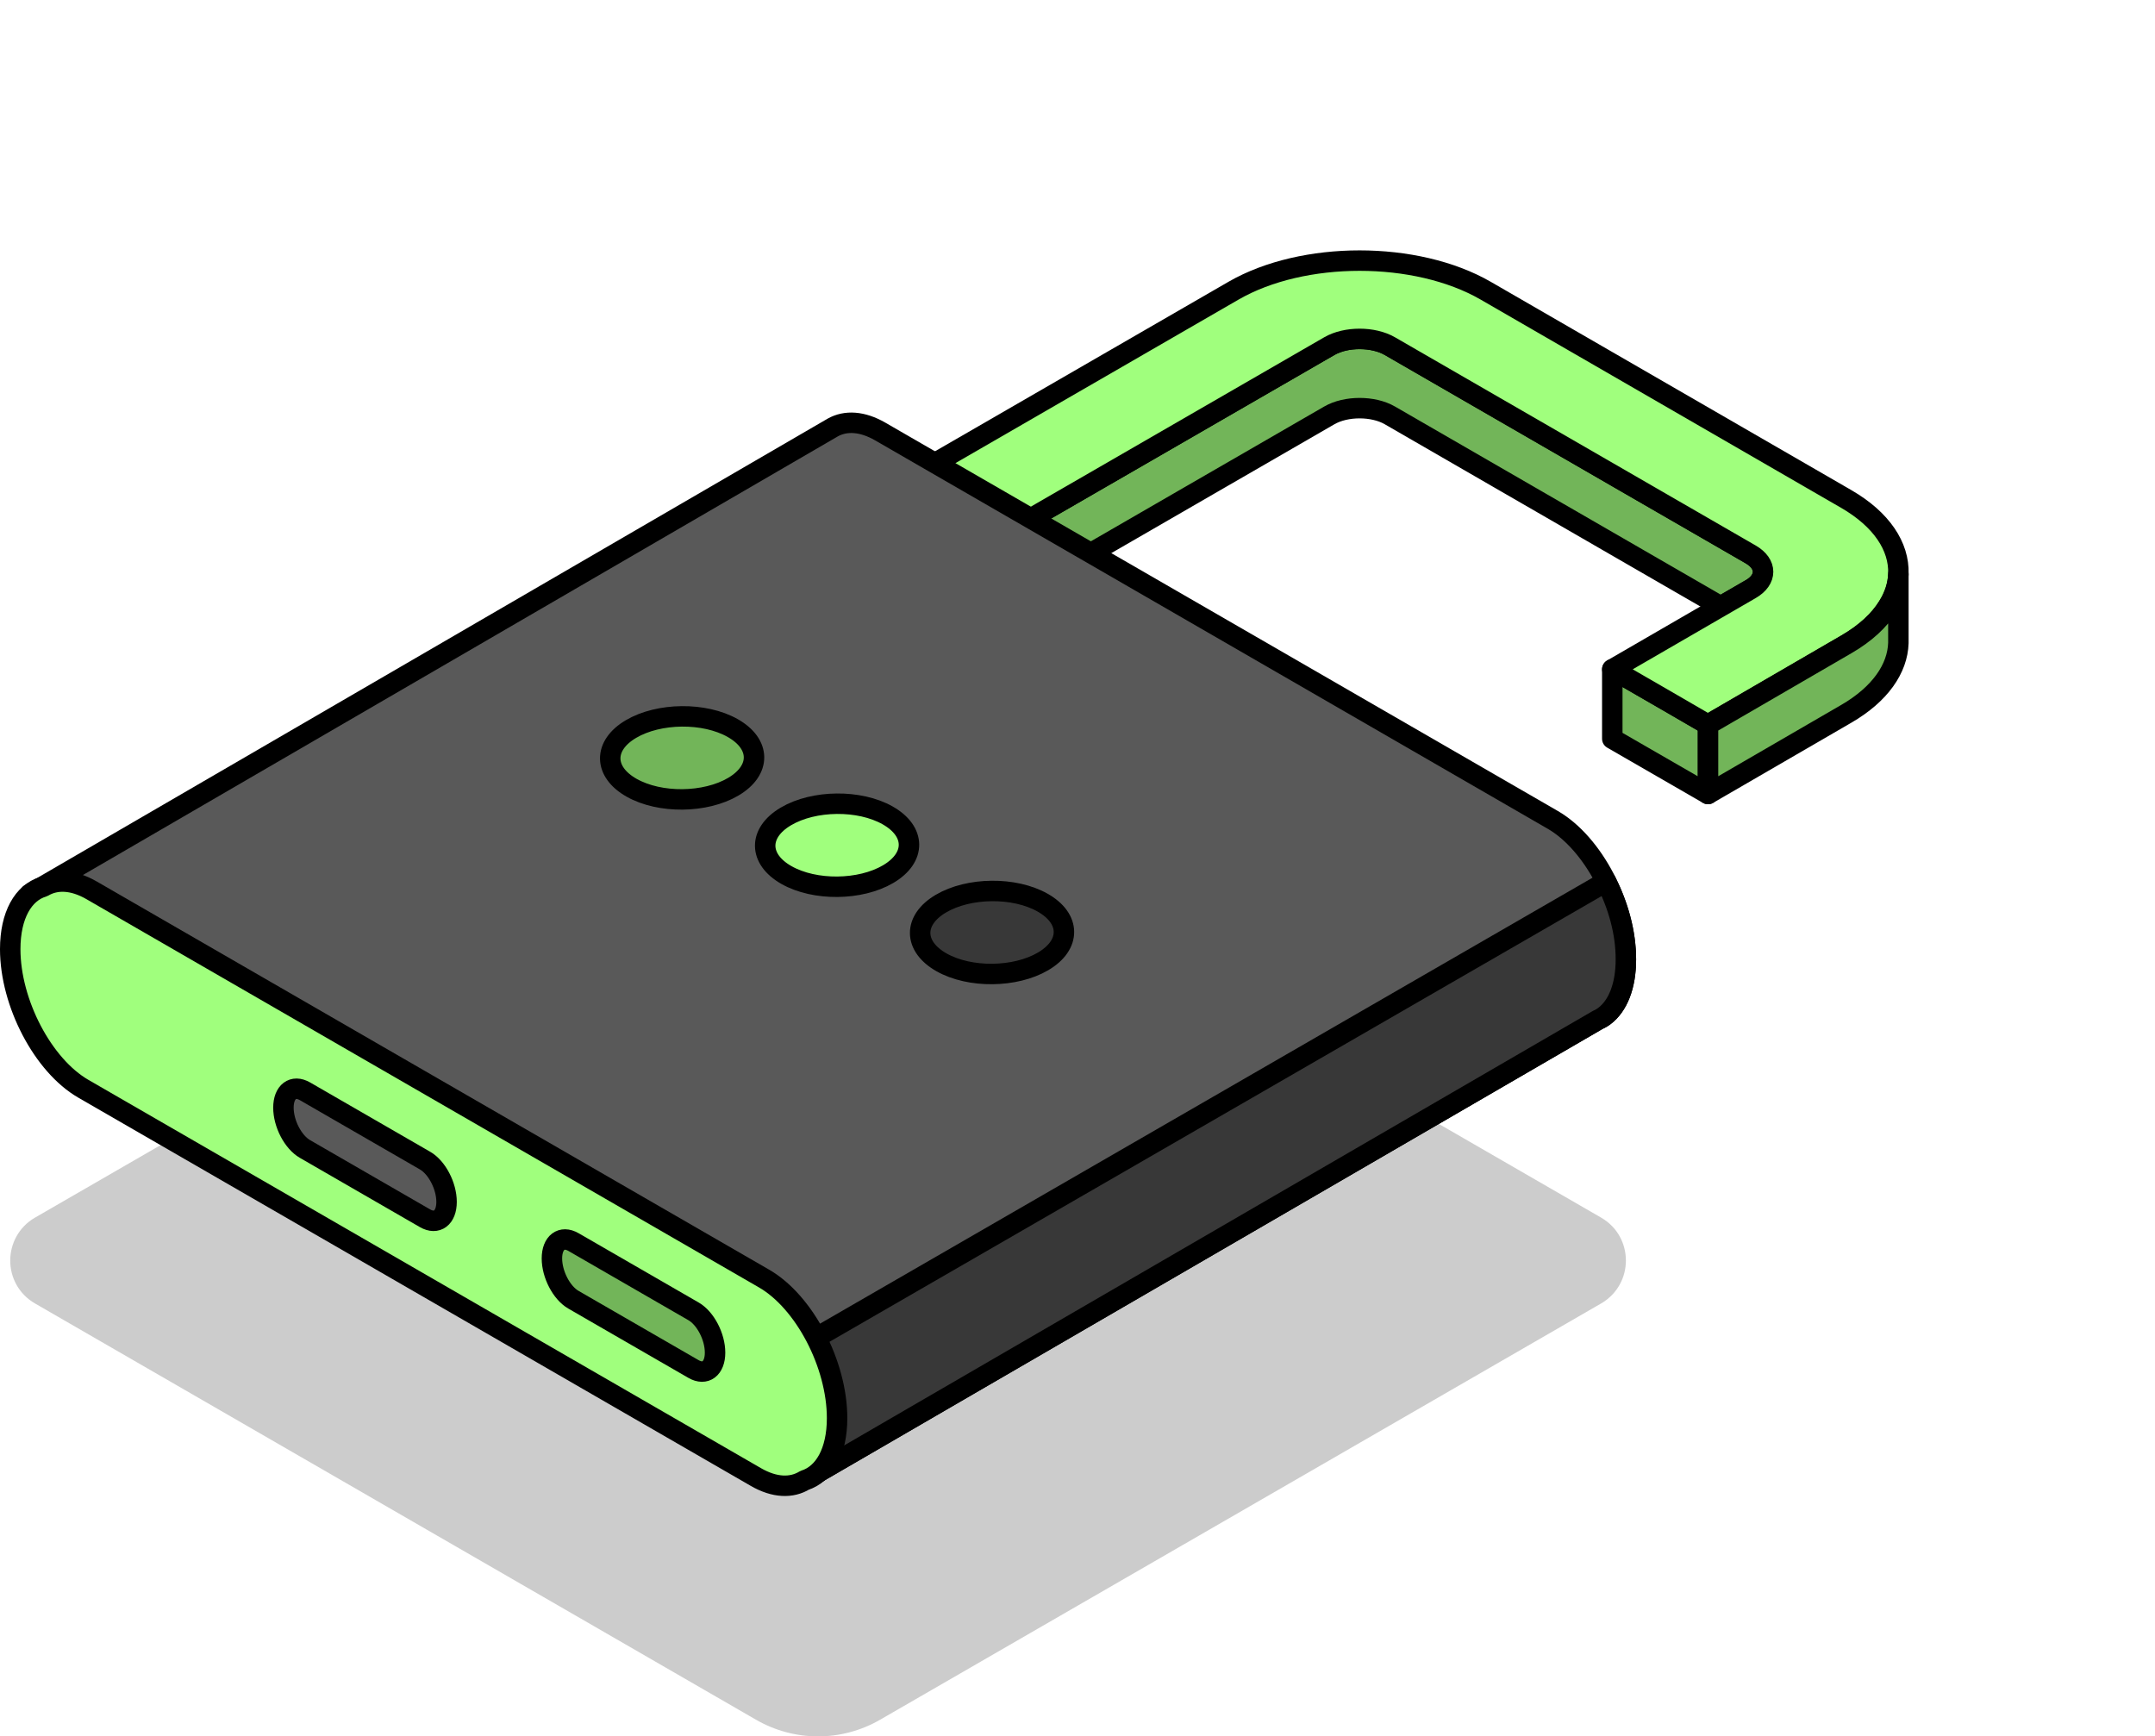
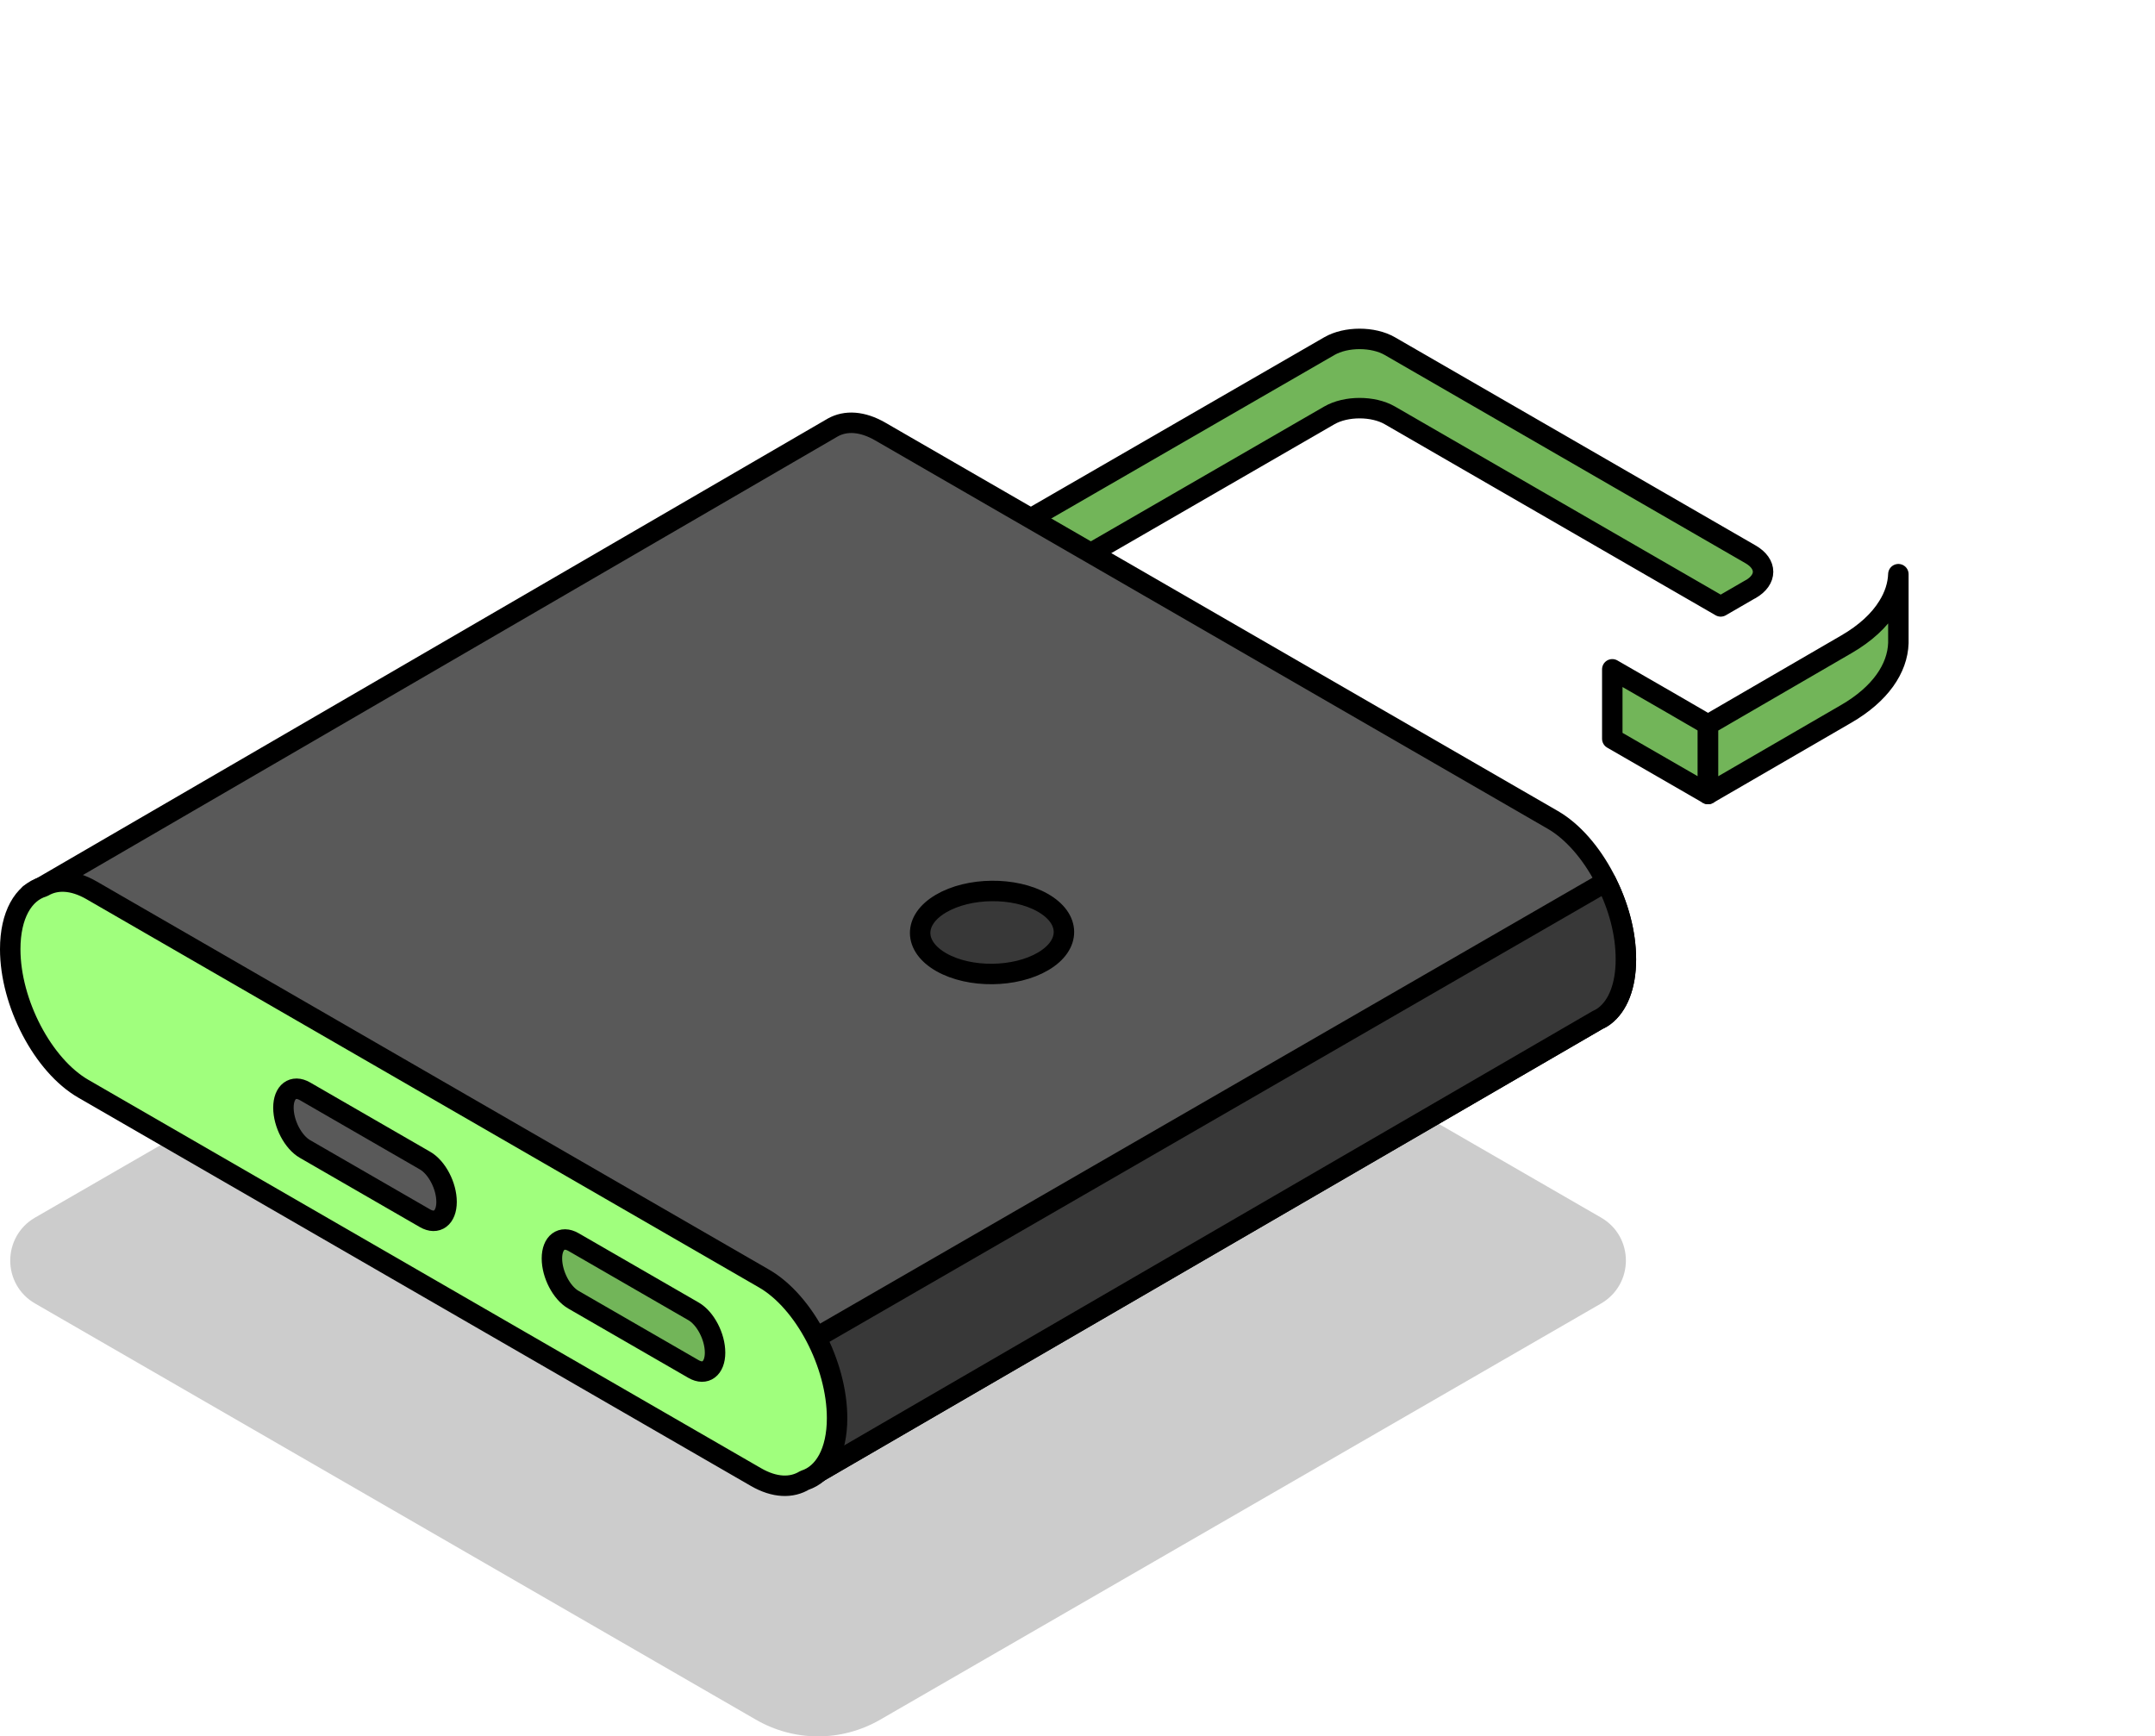
<svg xmlns="http://www.w3.org/2000/svg" id="Layer_1" viewBox="0 0 210.69 169.77">
  <defs>
    <style>.cls-1{fill:#595959;}.cls-1,.cls-2,.cls-3,.cls-4,.cls-5,.cls-6{stroke:#000;stroke-linecap:round;stroke-linejoin:round;stroke-width:2px;}.cls-2{filter:url(#outer-glow-1);}.cls-2,.cls-3,.cls-4{fill:#a0ff7d;}.cls-3{filter:url(#outer-glow-2);}.cls-4{filter:url(#outer-glow-3);}.cls-5{fill:#383838;}.cls-6{fill:#72b559;}.cls-7{opacity:.2;}</style>
    <filter id="outer-glow-1" filterUnits="userSpaceOnUse">
      <feOffset dx="0" dy="0" />
      <feGaussianBlur result="blur" stdDeviation="8" />
      <feFlood flood-color="#a0ff7d" flood-opacity="1" />
      <feComposite in2="blur" operator="in" />
      <feComposite in="SourceGraphic" />
    </filter>
    <filter id="outer-glow-2" filterUnits="userSpaceOnUse">
      <feOffset dx="0" dy="0" />
      <feGaussianBlur result="blur-2" stdDeviation="8" />
      <feFlood flood-color="#a0ff7d" flood-opacity="1" />
      <feComposite in2="blur-2" operator="in" />
      <feComposite in="SourceGraphic" />
    </filter>
    <filter id="outer-glow-3" filterUnits="userSpaceOnUse">
      <feOffset dx="0" dy="0" />
      <feGaussianBlur result="blur-3" stdDeviation="8" />
      <feFlood flood-color="#a0ff7d" flood-opacity="1" />
      <feComposite in2="blur-3" operator="in" />
      <feComposite in="SourceGraphic" />
    </filter>
  </defs>
  <path class="cls-7" d="M158.96,123.25c0,1.62-.81,3.25-2.42,4.19l-70.51,40.71c-1.88,1.08-3.97,1.62-6.05,1.62s-4.17-.54-6.05-1.62L3.42,127.44c-1.61-.93-2.42-2.57-2.42-4.19s.81-3.27,2.42-4.2l70.51-40.71c3.74-2.15,8.35-2.15,12.1,0l70.51,40.71c1.61,.93,2.42,2.56,2.42,4.2Z" />
  <g>
    <polygon class="cls-6" points="166.99 70.85 166.99 77.63 157.63 72.23 157.63 65.44 163.51 68.83 166.99 70.85" />
    <path class="cls-6" d="M171.15,57.6l-2.92,1.69-32.35-18.68c-1.63-.94-4.28-.94-5.91,0l-34.52,19.94-9.37-5.41v-6.78l5.88,3.39,3.49,2.02,34.52-19.93c1.63-.94,4.28-.94,5.91,0l35.27,20.36c1.63,.94,1.63,2.47,0,3.41Z" />
-     <path class="cls-2" d="M185.6,56.07v.08c-.04,1.07-.38,2.13-1.02,3.15-.84,1.36-2.2,2.63-4.07,3.71l-13.52,7.85-3.48-2.02-5.88-3.4,10.6-6.14,2.92-1.69c1.63-.94,1.63-2.47,0-3.41l-35.27-20.36c-1.63-.94-4.28-.94-5.91,0l-34.52,19.93-3.49-2.02-5.88-3.39,34.52-19.94c6.8-3.92,17.85-3.92,24.65,0l35.26,20.37c3.47,2.01,5.17,4.65,5.09,7.29Z" />
    <line class="cls-5" x1="95.45" y1="53.76" x2="95.45" y2="60.54" />
    <path class="cls-6" d="M185.6,56.14v6.73c-.08,2.5-1.78,5-5.09,6.92l-13.52,7.84v-6.78l13.52-7.85c1.87-1.08,3.23-2.35,4.07-3.71,.64-1.02,.98-2.08,1.02-3.15Z" />
  </g>
  <path class="cls-1" d="M158.96,93.81c0-5.26-3.2-11.37-7.15-13.65L86.06,42.19c-1.77-1.02-3.38-1.09-4.63-.4h0L2.92,87.41l75.92,57.21,77.35-44.89c.24-.11,.47-.24,.68-.4h0c1.29-.98,2.09-2.9,2.09-5.53Z" />
  <path class="cls-5" d="M78.84,144.62l77.35-44.89c.24-.11,.47-.24,.68-.4h0c1.29-.98,2.09-2.9,2.09-5.53s-.73-5.21-1.93-7.6l-88.17,50.9,9.97,7.52Z" />
  <path class="cls-3" d="M74.69,125L8.94,87.04c-1.81-1.04-3.46-1.09-4.72-.34-1.94,.58-3.22,2.77-3.22,6.1,0,5.26,3.2,11.37,7.15,13.65l65.75,37.96c1.83,1.06,3.5,1.1,4.77,.32,1.91-.61,3.17-2.78,3.17-6.08h0c0-5.26-3.2-11.38-7.15-13.65Z" />
  <path class="cls-6" d="M67.8,133.85l-11.73-6.77c-1.17-.67-2.11-2.48-2.11-4.04h0c0-1.56,.95-2.27,2.11-1.6l11.73,6.77c1.17,.67,2.11,2.48,2.11,4.04h0c0,1.56-.95,2.27-2.11,1.6Z" />
  <path class="cls-1" d="M41.55,119.11l-11.73-6.77c-1.17-.67-2.11-2.48-2.11-4.04h0c0-1.56,.95-2.27,2.11-1.6l11.73,6.77c1.17,.67,2.11,2.48,2.11,4.04h0c0,1.56-.95,2.27-2.11,1.6Z" />
-   <path class="cls-6" d="M71.69,76.92c2.73-1.61,2.7-4.18-.06-5.74-2.76-1.56-7.21-1.51-9.94,.1-2.73,1.61-2.7,4.18,.06,5.74,2.76,1.56,7.21,1.51,9.94-.1Z" />
-   <path class="cls-4" d="M86.84,85.46c2.73-1.61,2.7-4.18-.06-5.74s-7.21-1.51-9.94,.1c-2.73,1.61-2.7,4.18,.06,5.74,2.76,1.56,7.21,1.51,9.94-.1Z" />
  <path class="cls-5" d="M101.99,93.99c2.73-1.61,2.7-4.18-.06-5.74-2.76-1.56-7.21-1.51-9.94,.1-2.73,1.61-2.7,4.18,.06,5.74,2.76,1.56,7.21,1.51,9.94-.1Z" />
</svg>